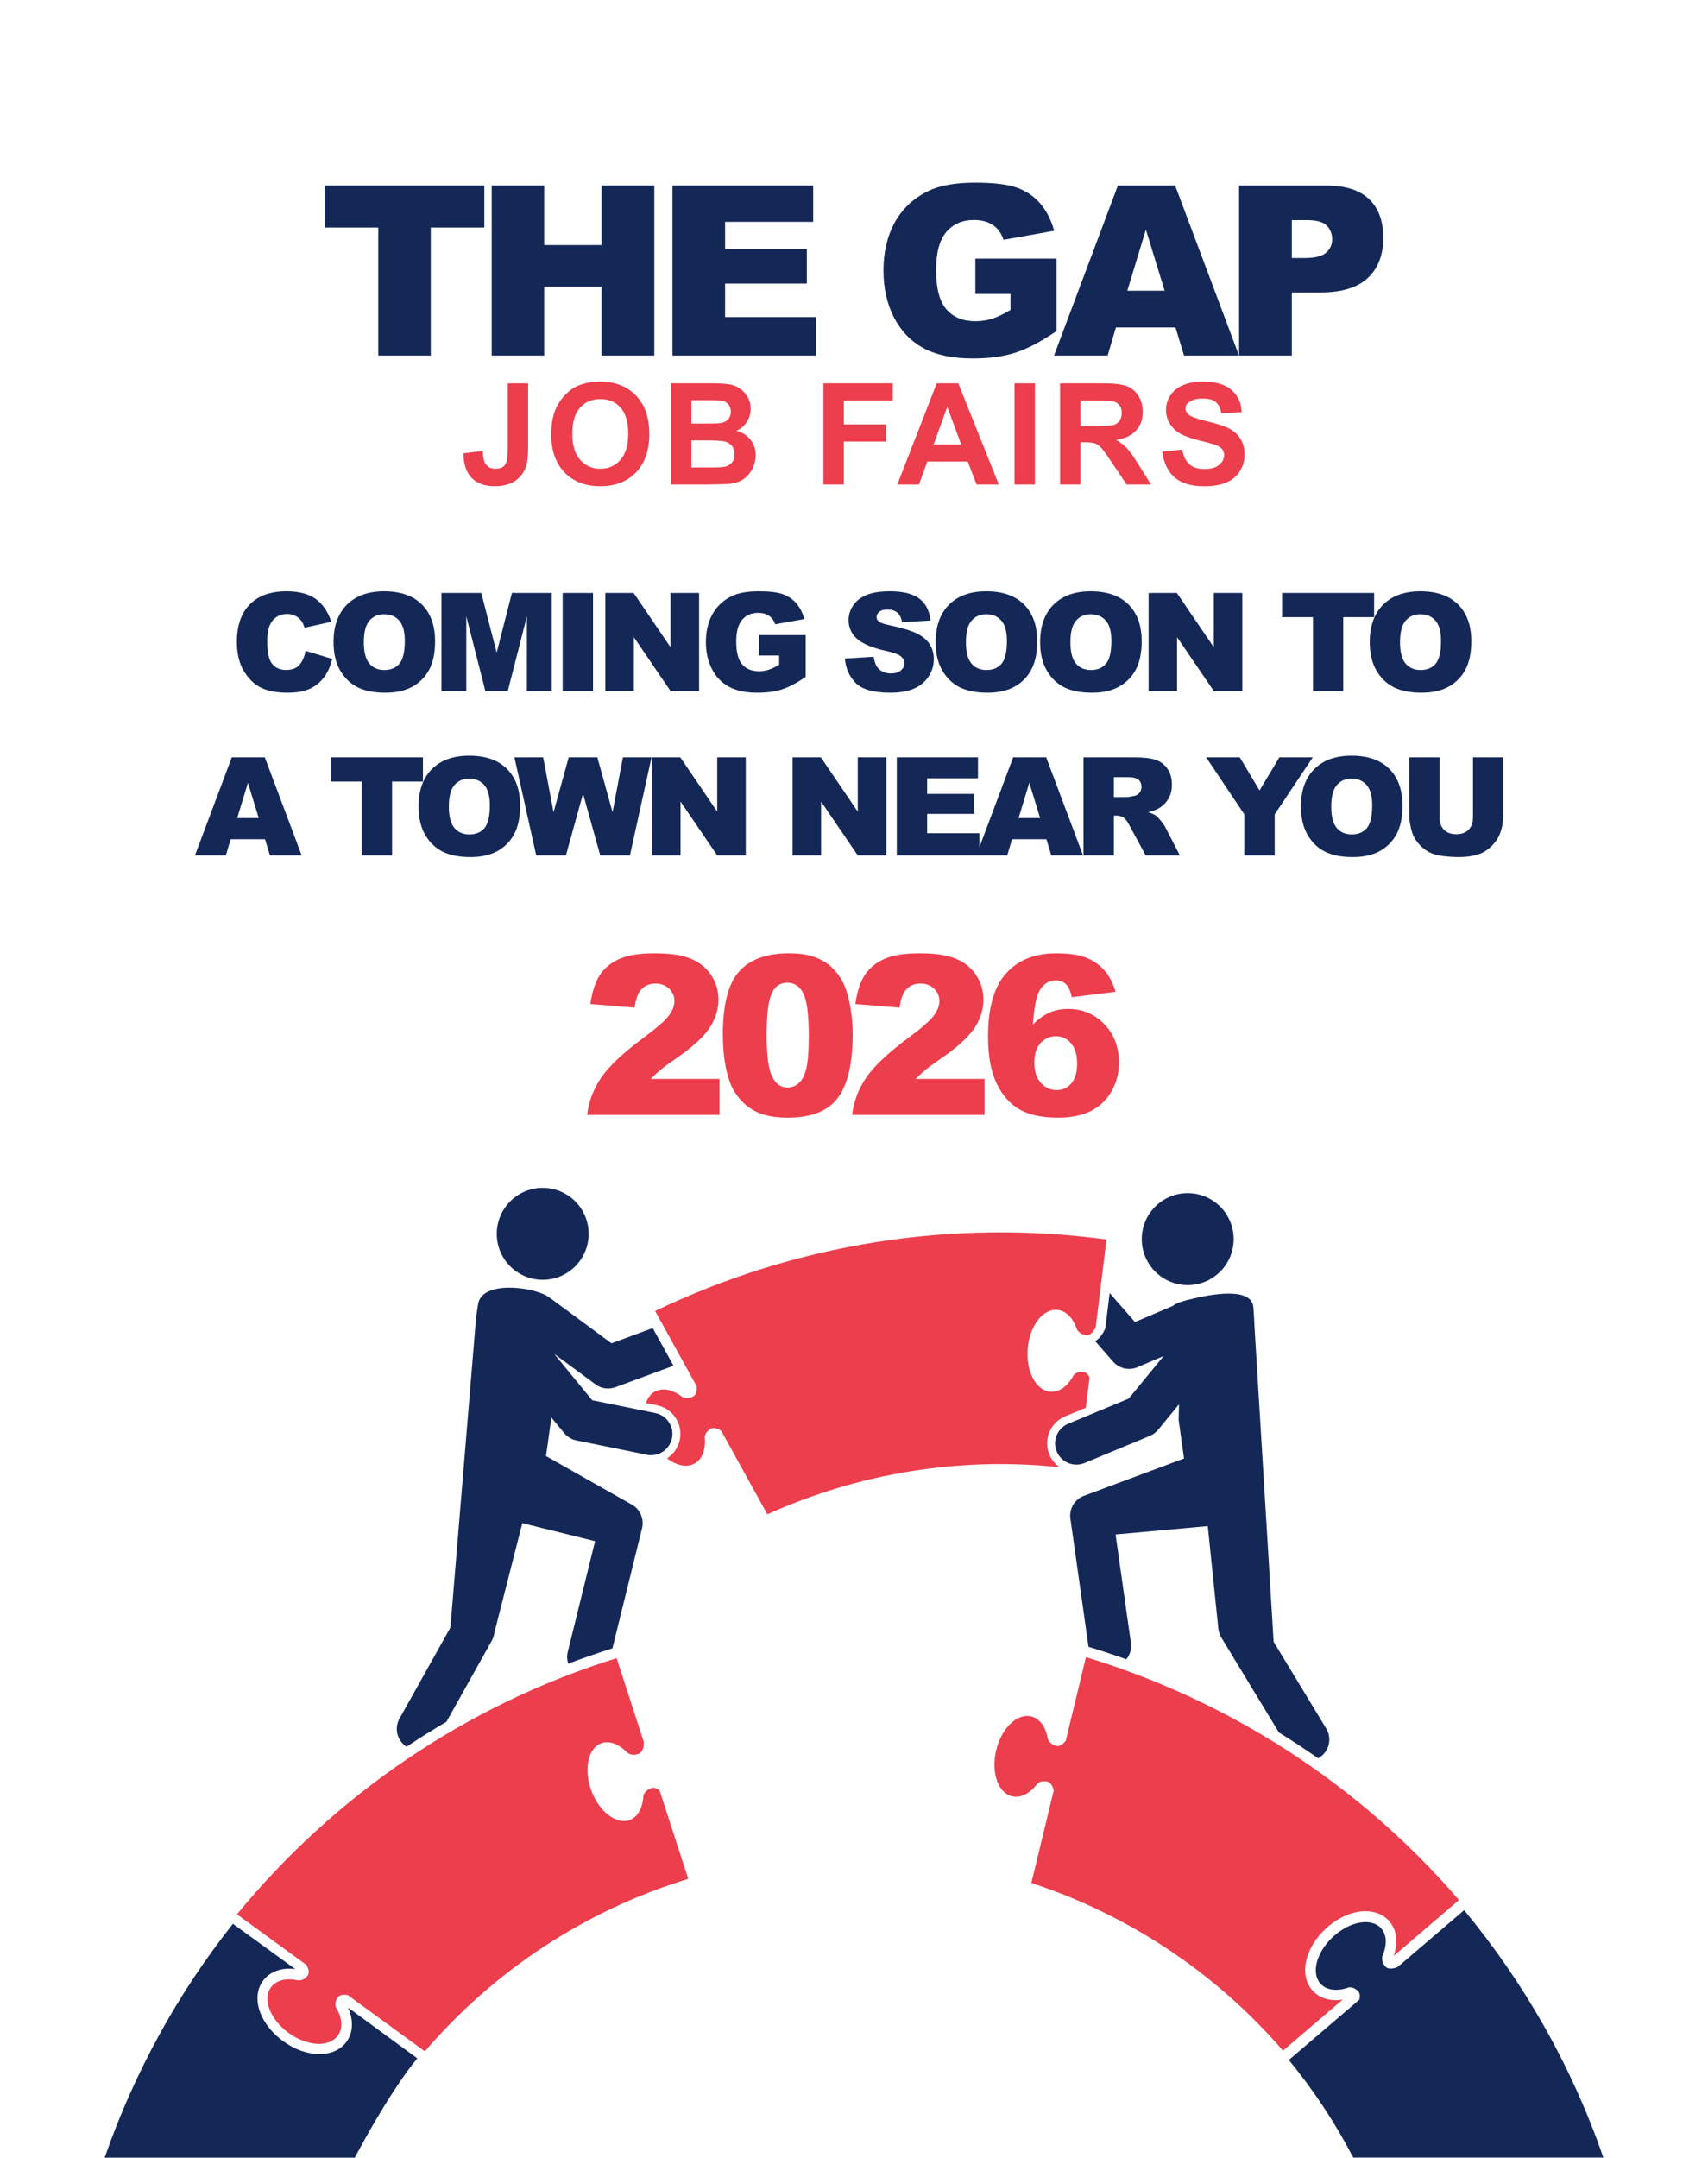
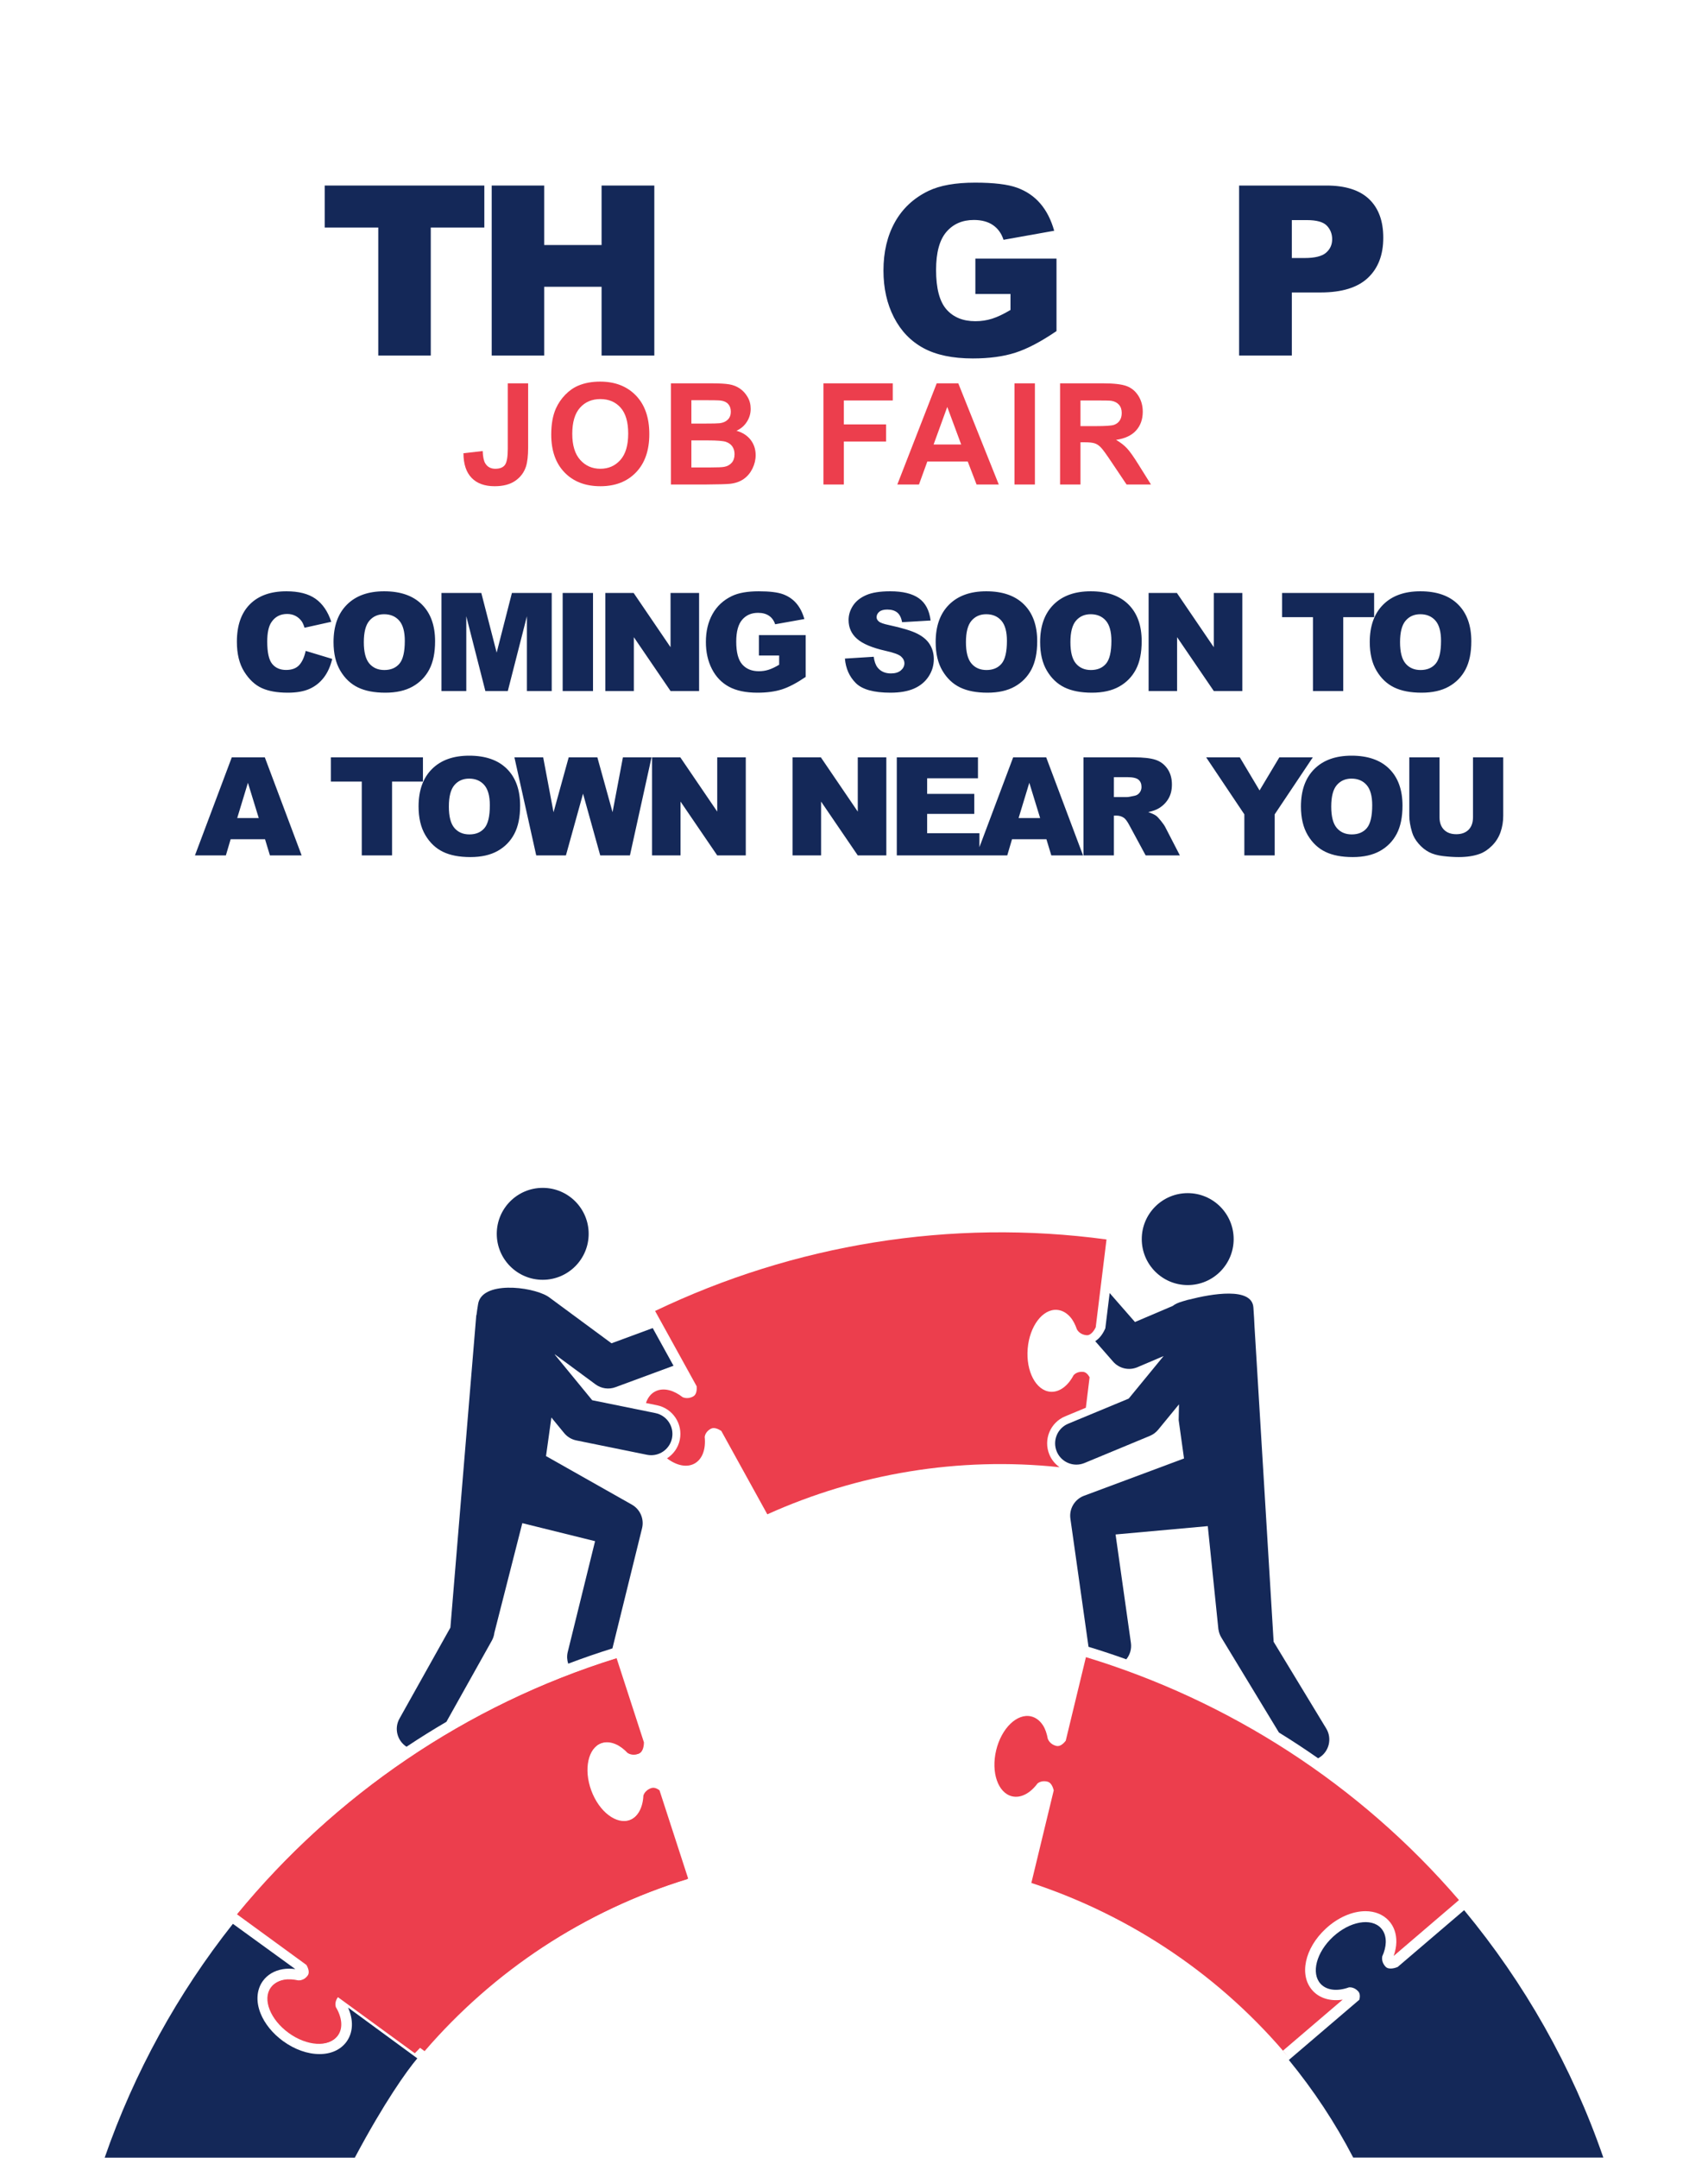
<svg xmlns="http://www.w3.org/2000/svg" version="1.1" id="Layer_1" x="0px" y="0px" width="792px" height="1000px" viewBox="0 0 792 1000" enable-background="new 0 0 792 1000" xml:space="preserve">
  <g>
    <path fill="#142858" d="M683.032,378.72c0,2.52-0.688,4.466-2.061,5.839c-1.375,1.373-3.271,2.06-5.689,2.06   c-2.439,0-4.344-0.697-5.719-2.091c-1.375-1.393-2.062-3.329-2.062-5.808v-27.721h-14.012v27.077c0,2.23,0.434,4.791,1.303,7.683   c0.537,1.797,1.533,3.542,2.99,5.235c1.457,1.694,3.064,3,4.822,3.919c1.756,0.919,3.941,1.533,6.557,1.843   c2.613,0.31,5.027,0.465,7.238,0.465c3.824,0,7.098-0.506,9.826-1.518c1.965-0.723,3.84-1.977,5.627-3.764   c1.787-1.786,3.1-3.872,3.938-6.258c0.836-2.385,1.256-4.92,1.256-7.605v-27.077h-14.014V378.72z M619.864,363.864   c1.717-2.004,3.99-3.007,6.82-3.007c2.957,0,5.297,0.988,7.021,2.961c1.727,1.974,2.59,5.099,2.59,9.378   c0,5.084-0.828,8.608-2.48,10.571c-1.654,1.963-3.988,2.945-7.006,2.945c-2.936,0-5.254-1.002-6.959-3.007   s-2.559-5.301-2.559-9.889C617.292,369.186,618.149,365.869,619.864,363.864 M606.38,387.021c2.086,3.534,4.811,6.118,8.168,7.75   c3.359,1.633,7.602,2.449,12.727,2.449c5.043,0,9.254-0.946,12.633-2.837s5.963-4.536,7.75-7.936   c1.787-3.399,2.682-7.755,2.682-13.066c0-7.317-2.047-13.005-6.139-17.066c-4.092-4.062-9.92-6.092-17.484-6.092   c-7.379,0-13.135,2.067-17.268,6.2c-4.133,4.134-6.199,9.91-6.199,17.33C603.249,379.064,604.292,383.488,606.38,387.021    M577.003,377.412v19.034h14.074v-19.034l17.67-26.413h-15.516l-9.174,15.332l-9.156-15.332H559.3L577.003,377.412z    M516.513,360.175h6.168c2.562,0,4.309,0.393,5.24,1.178c0.93,0.786,1.395,1.912,1.395,3.379c0,0.992-0.295,1.871-0.883,2.636   c-0.59,0.764-1.35,1.239-2.279,1.426c-1.84,0.413-3.08,0.62-3.721,0.62h-5.92V360.175z M516.513,396.446V378h1.238   c1.281,0,2.43,0.351,3.441,1.054c0.744,0.537,1.592,1.705,2.543,3.503l7.506,13.888h15.869l-6.801-13.169   c-0.332-0.662-0.986-1.603-1.967-2.823c-0.982-1.221-1.73-2.017-2.246-2.39c-0.766-0.558-1.984-1.116-3.656-1.675   c2.088-0.476,3.732-1.075,4.932-1.798c1.881-1.137,3.359-2.62,4.436-4.449s1.613-4.004,1.613-6.526   c0-2.893-0.703-5.347-2.109-7.362c-1.404-2.015-3.254-3.395-5.549-4.139c-2.293-0.744-5.611-1.116-9.951-1.116h-23.404v45.447   H516.513z M472.328,379.117l4.964-16.338l5.016,16.338H472.328z M487.495,396.446H502.2l-17.078-45.447h-15.317l-17.082,45.447   h14.34l2.215-7.502h15.943L487.495,396.446z M415.844,396.446h38.316v-10.292h-24.242v-8.959h21.855v-9.27h-21.855v-7.223h23.561   v-9.703h-37.635V396.446z M367.526,396.446h13.206v-24.953l17.019,24.953h13.238v-45.447H397.75v25.144l-17.111-25.144h-13.113   V396.446z M302.354,396.446h13.206v-24.953l17.02,24.953h13.237v-45.447H332.58v25.144l-17.113-25.144h-13.113V396.446z    M248.646,396.446h13.771l7.94-28.614l7.971,28.614h13.771l10.018-45.447h-13.269l-4.808,25.409l-7.045-25.409h-13.291   l-7.028,25.442l-4.803-25.442h-13.338L248.646,396.446z M210.708,363.864c1.715-2.004,3.988-3.007,6.82-3.007   c2.955,0,5.296,0.988,7.021,2.961c1.726,1.974,2.589,5.099,2.589,9.378c0,5.084-0.827,8.608-2.48,10.571   c-1.654,1.963-3.989,2.945-7.006,2.945c-2.935,0-5.255-1.002-6.96-3.007c-1.705-2.005-2.557-5.301-2.557-9.889   C208.135,369.186,208.992,365.869,210.708,363.864 M197.222,387.021c2.088,3.534,4.81,6.118,8.169,7.75   c3.358,1.633,7.6,2.449,12.726,2.449c5.042,0,9.253-0.946,12.633-2.837c3.379-1.891,5.962-4.536,7.75-7.936   c1.787-3.399,2.681-7.755,2.681-13.066c0-7.317-2.046-13.005-6.138-17.066c-4.092-4.062-9.92-6.092-17.484-6.092   c-7.378,0-13.134,2.067-17.268,6.2c-4.133,4.134-6.2,9.91-6.2,17.33C194.091,379.064,195.135,383.488,197.222,387.021    M153.43,362.221h14.322v34.225h14.043v-34.225h14.323v-11.222H153.43V362.221z M110,379.117l4.964-16.338l5.016,16.338H110z    M125.167,396.446h14.706l-17.078-45.447h-15.318l-17.081,45.447h14.339l2.215-7.502h15.943L125.167,396.446z" />
    <path fill="#142858" d="M651.774,287.677c1.715-2.005,3.988-3.007,6.82-3.007c2.955,0,5.295,0.987,7.021,2.96   c1.727,1.974,2.59,5.1,2.59,9.378c0,5.084-0.828,8.608-2.48,10.571c-1.654,1.964-3.99,2.945-7.006,2.945   c-2.936,0-5.256-1.002-6.961-3.007c-1.705-2.004-2.557-5.301-2.557-9.889C649.202,293,650.06,289.683,651.774,287.677    M638.29,310.834c2.088,3.534,4.809,6.118,8.168,7.75c3.357,1.633,7.6,2.449,12.727,2.449c5.041,0,9.252-0.945,12.631-2.836   c3.381-1.891,5.963-4.537,7.752-7.936c1.787-3.4,2.682-7.755,2.682-13.067c0-7.316-2.047-13.005-6.139-17.066   s-9.92-6.092-17.484-6.092c-7.377,0-13.135,2.067-17.268,6.201c-4.133,4.133-6.201,9.91-6.201,17.329   C635.157,302.878,636.202,307.3,638.29,310.834 M594.497,286.035h14.322v34.224h14.043v-34.224h14.322v-11.223h-42.688V286.035z    M532.61,320.258h13.207v-24.953l17.02,24.953h13.236v-45.447h-13.236v25.144l-17.113-25.144H532.61V320.258z M498.925,287.677   c1.715-2.005,3.988-3.007,6.82-3.007c2.955,0,5.295,0.987,7.021,2.96c1.727,1.974,2.588,5.1,2.588,9.378   c0,5.084-0.826,8.608-2.479,10.571c-1.654,1.964-3.99,2.945-7.006,2.945c-2.936,0-5.256-1.002-6.961-3.007   c-1.705-2.004-2.558-5.301-2.558-9.889C496.351,293,497.21,289.683,498.925,287.677 M485.439,310.834   c2.087,3.534,4.81,6.118,8.169,7.75c3.358,1.633,7.6,2.449,12.727,2.449c5.041,0,9.252-0.945,12.631-2.836   c3.379-1.891,5.963-4.537,7.75-7.936c1.789-3.4,2.682-7.755,2.682-13.067c0-7.316-2.045-13.005-6.137-17.066   s-9.92-6.092-17.484-6.092c-7.379,0-13.135,2.067-17.268,6.201c-4.133,4.133-6.2,9.91-6.2,17.329   C482.308,302.878,483.352,307.3,485.439,310.834 M450.482,287.677c1.716-2.005,3.988-3.007,6.82-3.007   c2.955,0,5.296,0.987,7.022,2.96c1.725,1.974,2.588,5.1,2.588,9.378c0,5.084-0.828,8.608-2.48,10.571   c-1.654,1.964-3.989,2.945-7.006,2.945c-2.936,0-5.256-1.002-6.96-3.007c-1.705-2.004-2.558-5.301-2.558-9.889   C447.909,293,448.766,289.683,450.482,287.677 M436.997,310.834c2.088,3.534,4.81,6.118,8.168,7.75   c3.358,1.633,7.601,2.449,12.727,2.449c5.042,0,9.254-0.945,12.633-2.836c3.379-1.891,5.962-4.537,7.75-7.936   c1.787-3.4,2.682-7.755,2.682-13.067c0-7.316-2.047-13.005-6.139-17.066s-9.92-6.092-17.484-6.092   c-7.377,0-13.133,2.067-17.267,6.201c-4.134,4.133-6.2,9.91-6.2,17.329C433.866,302.878,434.909,307.3,436.997,310.834    M396.831,316.569c2.977,2.976,8.328,4.464,16.059,4.464c4.402,0,8.05-0.635,10.943-1.906s5.146-3.136,6.759-5.596   c1.612-2.459,2.418-5.146,2.418-8.06c0-2.479-0.604-4.722-1.814-6.727c-1.209-2.005-3.142-3.684-5.797-5.038   c-2.655-1.353-7.053-2.691-13.19-4.014c-2.48-0.517-4.051-1.075-4.713-1.674c-0.682-0.579-1.022-1.23-1.022-1.953   c0-0.992,0.413-1.834,1.239-2.527c0.826-0.692,2.057-1.038,3.689-1.038c1.984,0,3.539,0.465,4.666,1.395   c1.126,0.93,1.865,2.418,2.217,4.464l13.237-0.775c-0.579-4.712-2.394-8.148-5.44-10.308c-3.049-2.159-7.477-3.24-13.285-3.24   c-4.732,0-8.457,0.595-11.174,1.783c-2.719,1.189-4.754,2.821-6.108,4.898c-1.353,2.077-2.03,4.283-2.03,6.619   c0,3.555,1.322,6.479,3.969,8.773c2.623,2.294,7.016,4.134,13.174,5.518c3.762,0.827,6.16,1.705,7.192,2.635   c1.034,0.93,1.55,1.984,1.55,3.162c0,1.24-0.541,2.33-1.627,3.271c-1.084,0.94-2.63,1.41-4.635,1.41   c-2.688,0-4.753-0.919-6.199-2.759c-0.89-1.136-1.479-2.79-1.768-4.96l-13.361,0.837   C392.17,309.812,393.855,313.593,396.831,316.569 M361.296,303.797v4.278c-1.84,1.096-3.472,1.871-4.898,2.325   c-1.426,0.455-2.925,0.682-4.496,0.682c-3.306,0-5.885-1.054-7.734-3.162c-1.85-2.108-2.775-5.621-2.775-10.54   c0-4.629,0.915-8.014,2.744-10.153s4.283-3.208,7.362-3.208c2.067,0,3.767,0.454,5.1,1.364c1.333,0.909,2.279,2.221,2.837,3.937   l13.547-2.418c-0.827-2.935-2.062-5.358-3.705-7.27c-1.643-1.911-3.71-3.322-6.2-4.232c-2.491-0.909-6.246-1.364-11.269-1.364   c-5.208,0-9.352,0.734-12.431,2.201c-3.947,1.902-6.944,4.687-8.99,8.355c-2.046,3.669-3.069,7.983-3.069,12.943   c0,4.712,0.935,8.887,2.806,12.524c1.87,3.638,4.505,6.376,7.905,8.215c3.399,1.84,7.796,2.759,13.19,2.759   c4.382,0,8.169-0.511,11.362-1.534s6.867-2.95,11.021-5.782v-19.375h-21.701v9.455H361.296z M280.705,320.258h13.207v-24.953   l17.019,24.953h13.237v-45.447h-13.237v25.144l-17.112-25.144h-13.114V320.258z M260.907,320.258h14.074v-45.447h-14.074V320.258z    M204.714,320.258h11.502v-34.658l8.845,34.658h10.41l8.862-34.658v34.658h11.501v-45.447h-18.457l-7.072,27.653l-7.122-27.653   h-18.469V320.258z M171.276,287.677c1.715-2.005,3.988-3.007,6.82-3.007c2.955,0,5.296,0.987,7.022,2.96   c1.725,1.974,2.588,5.1,2.588,9.378c0,5.084-0.827,8.608-2.48,10.571c-1.654,1.964-3.989,2.945-7.006,2.945   c-2.935,0-5.255-1.002-6.96-3.007c-1.705-2.004-2.557-5.301-2.557-9.889C168.703,293,169.56,289.683,171.276,287.677    M157.791,310.834c2.087,3.534,4.81,6.118,8.168,7.75c3.359,1.633,7.6,2.449,12.726,2.449c5.042,0,9.254-0.945,12.633-2.836   c3.379-1.891,5.962-4.537,7.75-7.936c1.787-3.4,2.681-7.755,2.681-13.067c0-7.316-2.046-13.005-6.138-17.066   c-4.092-4.061-9.92-6.092-17.484-6.092c-7.378,0-13.134,2.067-17.267,6.201c-4.134,4.133-6.2,9.91-6.2,17.329   C154.66,302.878,155.703,307.3,157.791,310.834 M138.752,308.23c-1.375,1.509-3.405,2.263-6.092,2.263   c-2.769,0-4.919-0.934-6.448-2.802c-1.529-1.868-2.294-5.321-2.294-10.358c0-4.066,0.641-7.048,1.922-8.948   c1.695-2.559,4.134-3.839,7.316-3.839c1.406,0,2.677,0.289,3.813,0.868c1.137,0.578,2.098,1.405,2.884,2.48   c0.475,0.641,0.93,1.653,1.364,3.038l12.4-2.759c-1.592-4.795-4.025-8.35-7.301-10.665c-3.276-2.314-7.776-3.472-13.501-3.472   c-7.316,0-12.973,2.019-16.972,6.057s-5.999,9.816-5.999,17.333c0,5.639,1.136,10.265,3.41,13.88   c2.273,3.614,4.976,6.139,8.107,7.574c3.131,1.435,7.166,2.153,12.105,2.153c4.072,0,7.425-0.589,10.06-1.767   c2.635-1.178,4.841-2.924,6.619-5.239c1.777-2.314,3.079-5.197,3.906-8.649l-12.307-3.72   C141.124,304.531,140.126,306.722,138.752,308.23" />
-     <path fill="#EC3E4D" d="M482.499,483.416c1.926-2.11,4.312-3.165,7.16-3.165c2.779,0,5.107,1.089,6.985,3.266   c1.875,2.178,2.812,5.344,2.812,9.496c0,4.055-0.902,7.103-2.713,9.146c-1.809,2.043-4.053,3.064-6.733,3.064   c-2.914,0-5.377-1.131-7.387-3.391c-2.01-2.261-3.015-5.386-3.015-9.372C479.609,488.541,480.572,485.526,482.499,483.416    M512.169,449.8c-2.244-2.612-5.066-4.598-8.467-5.955c-3.398-1.356-8.032-2.034-13.893-2.034c-9.916,0-17.67,3.09-23.265,9.271   c-5.595,6.18-8.391,15.921-8.391,29.219c0,9.078,1.331,16.373,3.995,21.881c2.662,5.512,6.222,9.523,10.677,12.035   s10.368,3.77,17.737,3.77c6.131,0,11.231-1.031,15.301-3.092c4.07-2.059,7.252-5.1,9.547-9.119   c2.293-4.02,3.441-8.458,3.441-13.315c0-7.202-2.27-13.147-6.809-17.838s-10.092-7.035-16.657-7.035   c-3.385,0-6.365,0.595-8.944,1.784c-2.58,1.189-5.093,3.023-7.537,5.502c0.636-7.905,1.624-13.064,2.965-15.477   c1.841-3.349,4.421-5.024,7.738-5.024c1.842,0,3.391,0.587,4.647,1.759c1.256,1.173,2.153,3.184,2.688,6.03l20.35-2.513   C516.122,455.696,514.413,452.414,512.169,449.8 M456.514,500.047h-31.959c1.877-1.841,3.51-3.333,4.9-4.472   c1.389-1.137,4.145-3.131,8.266-5.979c6.934-4.891,11.715-9.379,14.346-13.467c2.629-4.086,3.943-8.374,3.943-12.863   c0-4.221-1.147-8.031-3.441-11.431c-2.295-3.399-5.444-5.921-9.446-7.563c-4.003-1.64-9.606-2.461-16.808-2.461   c-6.901,0-12.303,0.862-16.205,2.588s-6.926,4.203-9.069,7.437s-3.618,7.729-4.422,13.491l20.501,1.658   c0.568-4.153,1.684-7.051,3.341-8.693c1.658-1.641,3.794-2.462,6.407-2.462c2.512,0,4.598,0.796,6.256,2.387   c1.658,1.593,2.487,3.511,2.487,5.753c0,2.078-0.839,4.271-2.513,6.583c-1.676,2.312-5.51,5.695-11.506,10.15   c-9.816,7.269-16.507,13.575-20.074,18.918c-3.567,5.342-5.703,11.045-6.406,17.108h61.402V500.047z M357.746,460.579   c1.507-3.434,3.952-5.151,7.336-5.151c3.316,0,5.803,1.685,7.461,5.05c1.659,3.367,2.488,9.941,2.488,19.723   c0,6.666-0.361,11.574-1.081,14.723c-0.721,3.148-1.842,5.453-3.366,6.91c-1.525,1.457-3.325,2.186-5.402,2.186   c-3.149,0-5.552-1.717-7.21-5.152c-1.658-3.432-2.487-9.84-2.487-19.219C355.485,470.369,356.238,464.012,357.746,460.579    M336.667,495.198c0.988,4.707,2.369,8.417,4.145,11.13c2.445,3.818,5.578,6.717,9.397,8.693c3.818,1.977,8.826,2.965,15.023,2.965   c11.055,0,18.843-3.1,23.365-9.297c4.523-6.195,6.785-15.978,6.785-29.344c0-5.962-0.688-11.69-2.061-17.184   c-0.704-2.882-1.633-5.402-2.789-7.563c-1.156-2.16-2.738-4.22-4.748-6.18s-4.607-3.55-7.789-4.773   c-3.184-1.223-7.253-1.834-12.21-1.834c-10.318,0-17.997,2.797-23.038,8.392c-5.042,5.594-7.562,15.393-7.562,29.394   C335.185,485.292,335.678,490.493,336.667,495.198 M333.645,500.047h-31.957c1.875-1.841,3.508-3.333,4.899-4.472   c1.389-1.137,4.145-3.131,8.266-5.979c6.934-4.891,11.715-9.379,14.345-13.467c2.629-4.086,3.945-8.374,3.945-12.863   c0-4.221-1.148-8.031-3.442-11.431c-2.295-3.399-5.444-5.921-9.447-7.563c-4.003-1.64-9.606-2.461-16.808-2.461   c-6.901,0-12.302,0.862-16.204,2.588c-3.903,1.726-6.927,4.203-9.07,7.437c-2.144,3.233-3.618,7.729-4.422,13.491l20.501,1.658   c0.569-4.153,1.683-7.051,3.342-8.693c1.658-1.641,3.793-2.462,6.406-2.462c2.512,0,4.598,0.796,6.256,2.387   c1.658,1.593,2.487,3.511,2.487,5.753c0,2.078-0.838,4.271-2.512,6.583c-1.676,2.312-5.511,5.695-11.507,10.15   c-9.815,7.269-16.506,13.575-20.074,18.918c-3.567,5.342-5.703,11.045-6.406,17.108h61.402V500.047z" />
  </g>
  <polygon fill="#142858" points="150.571,85.99 224.58,85.99 224.58,105.446 199.749,105.446 199.749,164.782 175.402,164.782   175.402,105.446 150.571,105.446 " />
  <polygon fill="#142858" points="228,85.99 252.347,85.99 252.347,113.562 278.951,113.562 278.951,85.99 303.405,85.99   303.405,164.782 278.951,164.782 278.951,132.91 252.347,132.91 252.347,164.782 228,164.782 " />
-   <polygon fill="#142858" points="311.824,85.99 377.072,85.99 377.072,102.813 336.225,102.813 336.225,115.335 374.116,115.335   374.116,131.405 336.225,131.405 336.225,146.938 378.254,146.938 378.254,164.782 311.824,164.782 " />
  <g>
    <path fill="#142858" d="M452.278,136.243V119.85h37.621v33.592c-7.203,4.909-13.57,8.25-19.105,10.023   c-5.536,1.774-12.104,2.661-19.697,2.661c-9.353,0-16.977-1.594-22.869-4.784c-5.896-3.188-10.463-7.935-13.707-14.242   c-3.242-6.306-4.862-13.544-4.862-21.714c0-8.599,1.772-16.078,5.319-22.439c3.549-6.359,8.742-11.187,15.588-14.484   c5.338-2.544,12.521-3.816,21.552-3.816c8.707,0,15.218,0.789,19.536,2.365c4.318,1.577,7.9,4.023,10.748,7.336   c2.849,3.315,4.99,7.516,6.424,12.603l-23.487,4.193c-0.967-2.974-2.606-5.249-4.917-6.826c-2.312-1.576-5.26-2.365-8.842-2.365   c-5.34,0-9.594,1.854-12.764,5.563c-3.172,3.708-4.758,9.576-4.758,17.602c0,8.528,1.604,14.619,4.811,18.273   c3.206,3.655,7.677,5.482,13.41,5.482c2.722,0,5.32-0.393,7.793-1.182c2.473-0.787,5.302-2.131,8.492-4.031v-7.417H452.278z" />
  </g>
-   <path fill="#142858" d="M540.042,134.738l-8.697-28.325l-8.605,28.325H540.042z M545.093,151.775h-27.641l-3.842,13.006h-24.86  l29.616-78.791h26.557l29.607,78.791h-25.496L545.093,151.775z" />
  <g>
    <path fill="#142858" d="M599.022,119.581h5.965c4.693,0,7.99-0.814,9.891-2.445c1.896-1.63,2.848-3.717,2.848-6.262   c0-2.472-0.824-4.568-2.473-6.288c-1.648-1.72-4.748-2.58-9.297-2.58h-6.934V119.581z M574.567,85.99h40.471   c8.814,0,15.414,2.096,19.805,6.288c4.391,4.192,6.584,10.158,6.584,17.898c0,7.954-2.391,14.171-7.174,18.65   s-12.086,6.718-21.902,6.718h-13.328v29.238h-24.455V85.99z" />
    <path fill="#EC3E4D" d="M235.464,177.662h9.434v29.678c0,3.881-0.342,6.865-1.023,8.954c-0.917,2.731-2.58,4.921-4.989,6.572   c-2.41,1.653-5.587,2.479-9.531,2.479c-4.626,0-8.187-1.295-10.681-3.886c-2.495-2.59-3.753-6.39-3.774-11.4l8.923-1.024   c0.106,2.688,0.5,4.584,1.183,5.693c1.024,1.685,2.579,2.526,4.669,2.526c2.111,0,3.603-0.602,4.478-1.806   c0.874-1.205,1.311-3.704,1.311-7.5V177.662z" />
    <path fill="#EC3E4D" d="M265.362,201.072c0,5.309,1.226,9.333,3.678,12.073c2.451,2.74,5.565,4.109,9.338,4.109   c3.774,0,6.87-1.359,9.29-4.077c2.42-2.718,3.63-6.796,3.63-12.232c0-5.374-1.178-9.382-3.534-12.026   c-2.356-2.643-5.485-3.965-9.386-3.965c-3.902,0-7.047,1.338-9.434,4.013C266.555,191.644,265.362,195.679,265.362,201.072    M255.608,201.392c0-4.775,0.714-8.783,2.143-12.024c1.066-2.388,2.52-4.531,4.365-6.428c1.844-1.899,3.864-3.306,6.06-4.222   c2.921-1.236,6.29-1.856,10.106-1.856c6.908,0,12.435,2.144,16.582,6.428c4.147,4.287,6.221,10.246,6.221,17.878   c0,7.568-2.058,13.491-6.173,17.765c-4.115,4.274-9.616,6.412-16.502,6.412c-6.972,0-12.516-2.127-16.63-6.38   C257.665,214.712,255.608,208.855,255.608,201.392" />
    <path fill="#EC3E4D" d="M320.59,204.11v12.537h8.762c3.411,0,5.575-0.096,6.492-0.288c1.408-0.257,2.553-0.88,3.438-1.872   c0.885-0.99,1.327-2.317,1.327-3.981c0-1.407-0.341-2.6-1.023-3.582c-0.682-0.98-1.669-1.694-2.959-2.142   c-1.289-0.447-4.088-0.672-8.394-0.672H320.59z M320.59,185.466v10.84h6.204c3.688,0,5.98-0.052,6.875-0.159   c1.621-0.191,2.895-0.752,3.822-1.679c0.928-0.927,1.391-2.148,1.391-3.661c0-1.45-0.4-2.628-1.199-3.534   c-0.8-0.907-1.988-1.455-3.565-1.647c-0.939-0.106-3.636-0.16-8.092-0.16H320.59z M311.124,177.662h18.741   c3.709,0,6.476,0.156,8.299,0.464c1.823,0.31,3.453,0.955,4.893,1.934c1.439,0.981,2.638,2.287,3.598,3.918   c0.959,1.632,1.439,3.46,1.439,5.485c0,2.196-0.592,4.211-1.775,6.044c-1.183,1.834-2.788,3.21-4.813,4.126   c2.856,0.832,5.053,2.25,6.588,4.253c1.535,2.005,2.302,4.361,2.302,7.068c0,2.132-0.495,4.205-1.487,6.221   c-0.991,2.014-2.345,3.625-4.062,4.829c-1.716,1.204-3.832,1.945-6.347,2.222c-1.579,0.171-5.384,0.277-11.418,0.32h-15.958   V177.662z" />
  </g>
  <polygon fill="#EC3E4D" points="381.827,224.546 381.827,177.662 413.967,177.662 413.967,185.594 391.292,185.594 391.292,196.691   410.864,196.691 410.864,204.622 391.292,204.622 391.292,224.546 " />
  <path fill="#EC3E4D" d="M445.702,205.997l-6.459-17.398l-6.332,17.398H445.702z M463.131,224.546h-10.299l-4.093-10.65h-18.741  l-3.869,10.65h-10.041l18.261-46.884h10.01L463.131,224.546z" />
  <rect x="470.418" y="177.662" fill="#EC3E4D" width="9.467" height="46.884" />
  <g>
    <path fill="#EC3E4D" d="M501.021,197.49h7.006c4.541,0,7.377-0.192,8.506-0.575c1.131-0.384,2.016-1.045,2.654-1.983   c0.641-0.938,0.959-2.111,0.959-3.518c0-1.577-0.42-2.851-1.262-3.821c-0.844-0.97-2.031-1.584-3.566-1.839   c-0.768-0.107-3.07-0.16-6.908-0.16h-7.389V197.49z M491.555,224.546v-46.884h19.924c5.01,0,8.65,0.422,10.922,1.263   c2.271,0.843,4.088,2.341,5.453,4.495c1.363,2.152,2.047,4.615,2.047,7.387c0,3.518-1.035,6.423-3.104,8.714   c-2.068,2.292-5.16,3.738-9.273,4.334c2.047,1.193,3.734,2.505,5.068,3.933c1.332,1.428,3.129,3.965,5.389,7.612l5.727,9.146   h-11.322l-6.846-10.202c-2.428-3.646-4.092-5.943-4.988-6.892c-0.896-0.948-1.844-1.599-2.846-1.951   c-1.002-0.351-2.59-0.527-4.766-0.527h-1.92v19.572H491.555z" />
-     <path fill="#EC3E4D" d="M538.979,209.292l9.209-0.896c0.553,3.091,1.68,5.362,3.373,6.812c1.695,1.45,3.982,2.175,6.861,2.175   c3.049,0,5.346-0.645,6.893-1.934c1.545-1.29,2.318-2.799,2.318-4.526c0-1.108-0.326-2.052-0.977-2.831   c-0.65-0.778-1.785-1.455-3.406-2.03c-1.109-0.384-3.635-1.066-7.578-2.046c-5.074-1.258-8.635-2.805-10.682-4.639   c-2.879-2.578-4.318-5.724-4.318-9.434c0-2.387,0.676-4.62,2.031-6.699c1.354-2.079,3.305-3.663,5.854-4.75   c2.547-1.087,5.621-1.631,9.225-1.631c5.885,0,10.314,1.29,13.289,3.87s4.535,6.023,4.686,10.33l-9.467,0.415   c-0.406-2.408-1.273-4.141-2.607-5.196c-1.332-1.056-3.332-1.583-5.996-1.583c-2.75,0-4.902,0.565-6.461,1.695   c-1.002,0.725-1.502,1.695-1.502,2.91c0,1.108,0.469,2.057,1.408,2.846c1.191,1.002,4.092,2.047,8.699,3.134   c4.604,1.088,8.01,2.212,10.217,3.374c2.205,1.163,3.934,2.751,5.18,4.765c1.248,2.015,1.871,4.505,1.871,7.468   c0,2.686-0.746,5.202-2.238,7.547c-1.492,2.346-3.604,4.089-6.332,5.228c-2.73,1.141-6.129,1.712-10.201,1.712   c-5.928,0-10.48-1.37-13.656-4.11C541.495,218.529,539.597,214.535,538.979,209.292" />
    <path fill="#142858" d="M251.657,593.131c11.768,0,21.307-9.539,21.307-21.305c0-11.768-9.539-21.305-21.307-21.305   c-11.768,0-21.307,9.537-21.307,21.305C230.35,583.592,239.889,593.131,251.657,593.131" />
    <path fill="#142858" d="M303.907,654.9l-29.302-5.957l-17.359-21.15l0.013-0.123l18.867,13.914c2.67,1.969,6.152,2.465,9.264,1.314   l26.912-9.936l-9.639-17.457l-19.113,7.055l-28.381-20.93c-0.414-0.332-0.873-0.658-1.408-0.969   c-7.769-4.531-30.292-7.004-32.058,3.648c-0.293,1.764-0.554,3.486-0.757,5.156l-0.09,0.014l-12.009,144.838l-23.61,42.178   c-2.553,4.559-1.062,10.244,3.259,13.047c6.053-4.035,12.223-7.887,18.502-11.561l21.057-37.613   c0.629-1.127,1.028-2.363,1.182-3.645l12.959-50.811l33.737,8.355l-12.678,51.383c-0.456,1.85-0.33,3.697,0.219,5.389   c6.751-2.551,13.586-4.918,20.506-7.082l13.738-55.684c1.059-4.293-0.87-8.768-4.72-10.943l-39.812-22.504l2.492-17.871l5.91,7.203   c1.437,1.752,3.435,2.955,5.656,3.406l32.735,6.656c0.663,0.135,1.323,0.199,1.975,0.199c4.589,0,8.699-3.223,9.65-7.896   C312.688,661.189,309.242,655.986,303.907,654.9" />
    <path fill="#EC3E4D" d="M486.596,674.121c-2.869-6.914,0.411-14.844,7.326-17.713l9.586-3.977l1.736-14.127   c-0.631-1.148-1.617-2.389-3.012-2.504c-2.389-0.199-3.764,0.848-4.402,1.521c-2.588,4.953-6.571,8.043-10.786,7.695   c-6.674-0.557-11.376-9.5-10.506-19.977c0.871-10.477,6.984-18.52,13.658-17.967c2.322,0.193,4.406,1.402,6.101,3.338   c1.31,1.498,2.31,3.504,3.082,5.736c0.398,0.686,1.668,2.438,4.449,2.67c2.275,0.188,3.867-2.844,4.26-3.678l5-40.699   c-72.305-9.787-145.065,2.357-209.318,33.141l19.275,34.904c0.106,1.363,0.053,3.787-1.578,4.689   c-2.18,1.209-4.035,0.734-4.916,0.373c-1.958-1.531-4.011-2.635-6.016-3.176c-2.484-0.668-4.887-0.516-6.926,0.611   c-1.953,1.084-3.308,2.938-4.078,5.254l5.112,1.041c7.336,1.492,12.073,8.648,10.582,15.982c-0.754,3.709-2.981,6.717-5.922,8.627   c4.336,3.314,9.132,4.41,12.766,2.396c3.698-2.051,5.293-6.832,4.692-12.391c0.156-0.914,0.718-2.547,2.812-3.709   c1.632-0.904,3.771,0.242,4.901,1.002l21.333,38.637c41.987-18.92,88.75-26.799,135.519-21.832   C489.295,678.566,487.618,676.584,486.596,674.121" />
    <path fill="#142858" d="M550.739,595.576c-11.766,0-21.305-9.539-21.305-21.305c0-11.768,9.539-21.305,21.305-21.305   c11.771,0,21.309,9.537,21.309,21.305C572.048,586.037,562.511,595.576,550.739,595.576" />
-     <path fill="#EC3E4D" d="M319.113,870.67l-13.308-40.961c-1.057-0.771-2.476-1.48-3.789-0.996c-2.248,0.828-3.053,2.359-3.344,3.236   c-0.253,5.586-2.557,10.07-6.524,11.535c-6.284,2.316-14.325-3.799-17.965-13.662c-3.64-9.863-1.496-19.74,4.788-22.059   c2.186-0.807,4.583-0.59,6.937,0.449c1.901,0.838,3.76,2.24,5.463,4.051c0.814,0.494,2.577,1.246,4.915,0.381   c2.141-0.789,2.303-4.209,2.307-5.129l-12.671-39.004c-69.664,21.689-130.475,63.449-175.698,118.5l32.218,23.49   c0.673,1.188,1.65,3.404,0.553,4.918c-1.64,2.256-3.799,2.432-4.59,2.418c-2.308-0.498-4.544-0.686-6.504-0.342   c-2.531,0.443-4.646,1.598-6.014,3.482c-3.938,5.418-0.233,14.82,8.272,21c8.507,6.178,18.592,6.797,22.528,1.379   c2.487-3.422,1.911-8.43-0.984-13.213c-0.246-0.895-0.425-2.613,0.982-4.551c1.097-1.51,3.522-1.373,4.865-1.162l35.666,26.004   C229.128,913.385,271.179,885.332,319.113,870.67" />
+     <path fill="#EC3E4D" d="M319.113,870.67l-13.308-40.961c-1.057-0.771-2.476-1.48-3.789-0.996c-2.248,0.828-3.053,2.359-3.344,3.236   c-0.253,5.586-2.557,10.07-6.524,11.535c-6.284,2.316-14.325-3.799-17.965-13.662c-3.64-9.863-1.496-19.74,4.788-22.059   c2.186-0.807,4.583-0.59,6.937,0.449c1.901,0.838,3.76,2.24,5.463,4.051c0.814,0.494,2.577,1.246,4.915,0.381   c2.141-0.789,2.303-4.209,2.307-5.129l-12.671-39.004c-69.664,21.689-130.475,63.449-175.698,118.5l32.218,23.49   c0.673,1.188,1.65,3.404,0.553,4.918c-1.64,2.256-3.799,2.432-4.59,2.418c-2.308-0.498-4.544-0.686-6.504-0.342   c-2.531,0.443-4.646,1.598-6.014,3.482c-3.938,5.418-0.233,14.82,8.272,21c8.507,6.178,18.592,6.797,22.528,1.379   c2.487-3.422,1.911-8.43-0.984-13.213c-0.246-0.895-0.425-2.613,0.982-4.551l35.666,26.004   C229.128,913.385,271.179,885.332,319.113,870.67" />
    <path fill="#142858" d="M161.408,930.428c2.588,5.811,2.363,11.566-0.733,15.826c-2.681,3.691-7.121,5.723-12.501,5.723   c-5.568,0-11.575-2.133-16.912-6.012c-4.863-3.531-8.589-8.137-10.491-12.967c-2.17-5.506-1.759-10.943,1.128-14.916   c2.088-2.877,5.254-4.758,9.153-5.441c1.772-0.307,3.727-0.328,5.882-0.055l-28.937-20.98   C82.491,923.781,62.195,960.57,48.534,1000h115.983c13.655-25.629,24.099-40.262,28.994-46.049L161.408,930.428z" />
    <path fill="#142858" d="M278.105,776.301c-1.443,0.492-2.888,0.98-4.323,1.494C275.339,777.641,276.812,777.125,278.105,776.301" />
    <path fill="#EC3E4D" d="M622.604,926.742c-5.611,0.879-10.625-0.59-13.869-4.098c-6.492-7.025-3.846-19.672,6.021-28.791   c5.57-5.15,12.287-8.105,18.434-8.105c4.33,0,8.146,1.539,10.742,4.348c2.414,2.615,3.639,6.072,3.549,10.025   c-0.045,2.061-0.463,4.184-1.242,6.383l30.291-25.912c-46.24-53.766-106.615-92.412-172.982-112.578l-9.372,38.758   c-0.842,1.074-2.518,2.824-4.33,2.391c-2.713-0.652-3.703-2.574-3.991-3.314c-0.423-2.322-1.108-4.463-2.175-6.139   c-1.381-2.172-3.254-3.682-5.52-4.227c-6.513-1.564-13.781,5.459-16.234,15.68c-2.455,10.223,0.834,19.777,7.346,21.34   c4.111,0.988,8.52-1.461,11.832-5.965c0.73-0.57,2.251-1.393,4.578-0.834c1.815,0.434,2.615,2.725,2.937,4.049l-10.375,42.904   c46.441,15.303,88.449,43.418,120.341,82.092c-1.213-1.467-2.463-2.893-3.703-4.328L622.604,926.742z" />
    <path fill="#142858" d="M597.636,954.703c11.426,13.957,21.473,29.09,29.848,45.24h115.982   c-14.568-42.24-36.619-80.975-64.549-114.66l-30.84,26.34c-0.854,0.35-4.074,1.506-5.619-0.17c-1.695-1.83-1.674-3.742-1.531-4.688   c1.02-2.266,1.605-4.52,1.656-6.598c0.057-2.57-0.662-4.869-2.244-6.58c-4.545-4.918-14.488-3.117-22.209,4.018   c-7.721,7.139-10.293,16.908-5.748,21.828c2.869,3.104,7.895,3.518,13.15,1.611c0.926-0.068,2.646,0.092,4.27,1.852   c0.951,1.027,0.842,2.609,0.531,3.881L597.636,954.703z" />
    <path fill="#EC3E4D" d="M318.781,870.861L305.473,829.9c-1.057-0.773-2.477-1.482-3.79-0.996c-2.247,0.828-3.051,2.357-3.343,3.236   c-0.252,5.586-2.557,10.068-6.524,11.533c-6.284,2.318-14.326-3.799-17.965-13.664c-3.639-9.861-1.496-19.736,4.787-22.055   c2.186-0.807,4.584-0.592,6.938,0.445c1.9,0.838,3.76,2.244,5.463,4.053c0.814,0.496,2.577,1.246,4.915,0.381   c2.141-0.789,2.303-4.207,2.307-5.129l-12.672-39.002c-69.664,21.689-130.474,63.447-175.697,118.498l32.217,23.488   c0.675,1.189,1.65,3.408,0.554,4.918c-1.64,2.258-3.799,2.436-4.59,2.42c-2.308-0.496-4.544-0.686-6.503-0.34   c-2.532,0.441-4.647,1.598-6.016,3.482c-3.938,5.418-0.232,14.816,8.273,21c8.507,6.178,18.591,6.793,22.528,1.375   c2.487-3.418,1.911-8.426-0.984-13.211c-0.246-0.893-0.425-2.611,0.982-4.549c1.097-1.51,3.522-1.375,4.864-1.164l35.668,26.004   C228.796,913.576,270.847,885.521,318.781,870.861" />
    <path fill="#142858" d="M614.972,801.086l-24.391-40.199l-8.848-145.809c-0.084-2.729-0.326-5.748-0.535-9.098   c-0.6-9.672-19.553-6.307-29.682-3.713c-0.574,0.094-1.139,0.252-1.695,0.447c-0.496,0.137-0.973,0.268-1.4,0.393   c-2.143,0.617-3.631,1.332-4.619,2.131l-17.518,7.459l-11.736-13.424l-2.01,16.359l-0.34,0.719   c-1.117,2.365-2.617,4.129-4.338,5.227l8.287,9.479c2.805,3.209,7.355,4.25,11.283,2.582l12.127-5.164l-16.188,19.719   l-28.032,11.629c-5.029,2.088-7.414,7.855-5.328,12.883c1.574,3.795,5.242,6.084,9.11,6.084c1.258,0,2.537-0.242,3.773-0.756   l30.311-12.574c1.496-0.619,2.814-1.6,3.842-2.852l9.652-11.76l-0.148,7.322l2.479,17.77l-46.369,17.283   c-4.338,1.617-6.967,6.035-6.319,10.619l8.403,59.383l0.238,0.072c5.822,1.77,11.578,3.686,17.279,5.721   c1.676-2.057,2.541-4.758,2.141-7.59l-7.113-50.268l42.758-3.869l4.93,47.91l0.029,0.01c0.189,1.307,0.633,2.57,1.324,3.709   l26.711,44.025c6.166,3.797,12.217,7.775,18.148,11.922c0.156-0.082,0.316-0.148,0.469-0.24   C616.312,811.803,617.794,805.738,614.972,801.086" />
  </g>
</svg>